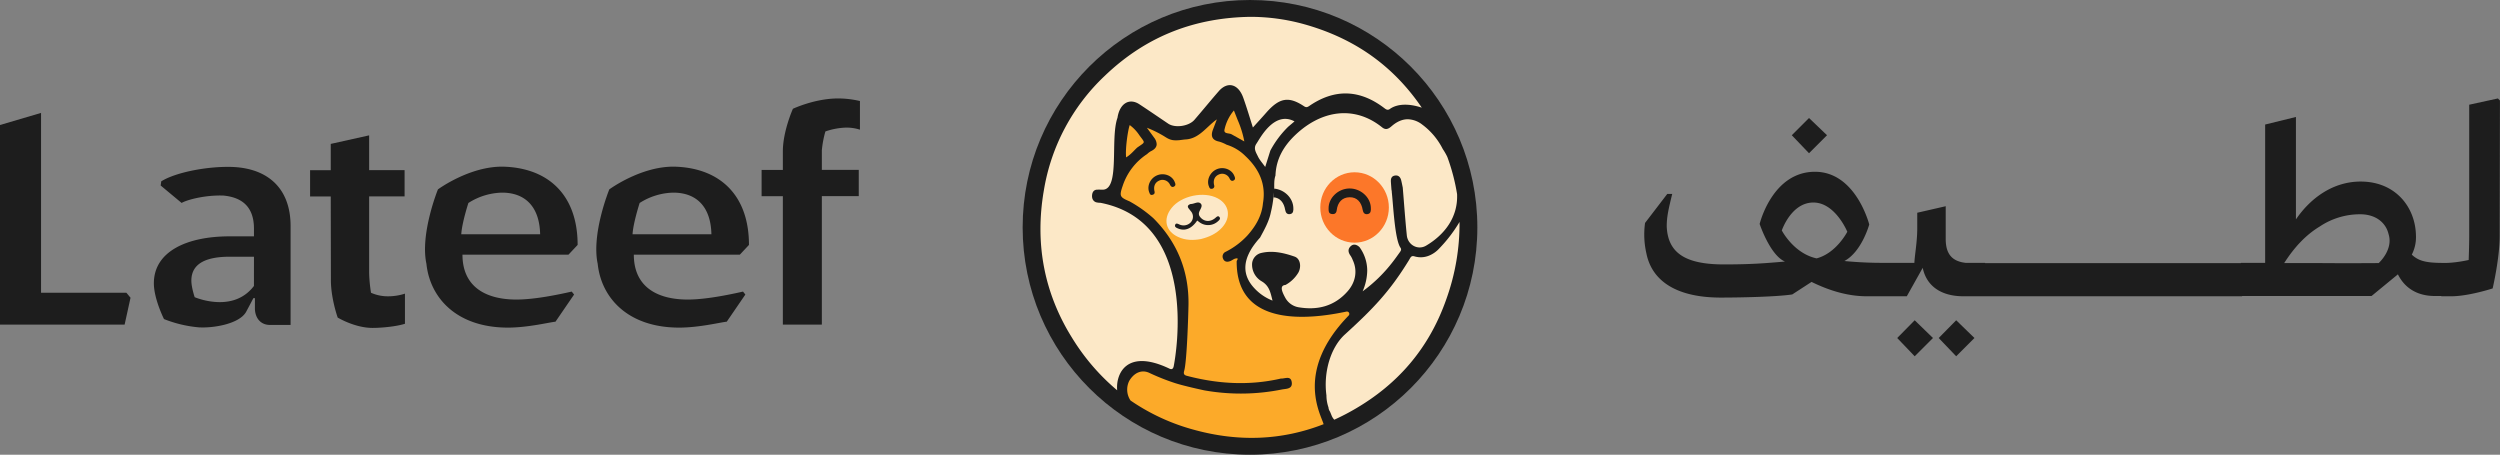
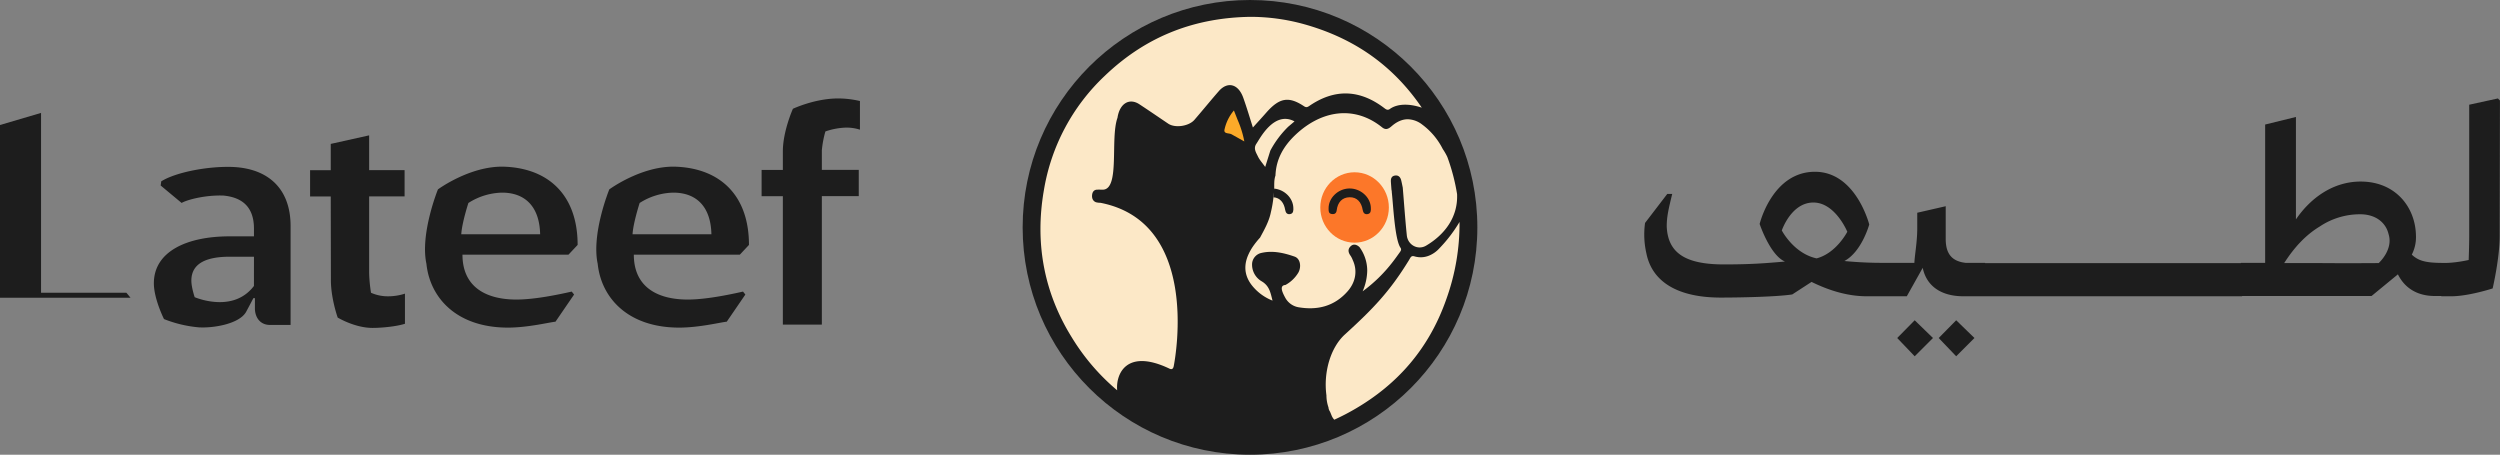
<svg xmlns="http://www.w3.org/2000/svg" viewBox="0 0 1509.44 274.55">
  <rect x="0" y="0" width="1509.44" height="274.55" fill="#808080" stroke="none" />
  <defs>
    <style>.cls-1{fill:#1d1d1d;}.cls-2{fill:#fcaa29;}.cls-3{fill:#fce8c7;}.cls-4{fill:#fc7729;}</style>
  </defs>
  <g id="Layer_2" data-name="Layer 2">
    <g id="Layer_1-2" data-name="Layer 1">
      <circle class="cls-1" cx="754.72" cy="137.27" r="137.27" />
-       <path class="cls-2" d="M799.16,256.12c-25.37,9.9-51.62,10.75-78.37,3.34a124.92,124.92,0,0,1-38.21-17.65,11.78,11.78,0,0,1-.76-11.87c2.92-4.92,7.51-7,12.19-4.77a131.7,131.7,0,0,0,15.41,6.12c5.23,1.71,17.22,4.31,17.83,4.42a125.8,125.8,0,0,0,46.78-.56c2.51-.48,6.47-.16,5.9-4.35s-4.14-2.09-6.55-2.24c-19,4.38-38,3.29-56.75-1.64-1.77-.46-2.16-1.25-1.64-3.06,1.63-5.64,2.49-33.77,2.59-39.64.35-20.62-6.85-38.06-21.18-52.45A79.36,79.36,0,0,0,682,121.58c-5.93-2.52-6.29-3.13-4.12-9.46A36.74,36.74,0,0,1,692.62,93a11.39,11.39,0,0,1,2.09-1.62c2.39-1.1,3.66-2.53,3.66-4.36a6.74,6.74,0,0,0-1.27-3.55l-4.63-6.33a65.49,65.49,0,0,1,11.35,5.71c2.76,1.76,4.7,2.09,8.29,1.78.47-.06,3.47-.45,3.6-.43,8.3-.39,12.7-7.68,19-12.14l-2.54,6.69c-1.29,3.9.11,6,4,6.76a22.49,22.49,0,0,1,4.41,1.86,27.51,27.51,0,0,1,11.35,6.84c8.12,7.61,12.61,16.79,10.62,28.44-.69,7.74-4.43,13.93-9.37,19.5A46.12,46.12,0,0,1,740.09,152a3.1,3.1,0,0,0-1.61,4.23c.79,1.91,2.47,2.09,4.18,1.47,1.18-.43,2.22-1.4,3.42-1.63,2.11-.42.83.87.6,1.6-.36,41.41,46.6,34.62,66.3,30.45a1.44,1.44,0,0,1,1.21,2.5C781.59,224.22,797.57,250.22,799.16,256.12Z" />
      <path class="cls-2" d="M743.59,81.09h0l7.7,4.31a59.94,59.94,0,0,0-4-12.91L745,66.7a26.48,26.48,0,0,0-5.65,11.41C738.65,81,742,80.21,743.59,81.09Z" />
-       <path class="cls-2" d="M686.63,89.08c5.23-3.62,4.83-2.46,1.19-7.57a24,24,0,0,0-5.72-6c-1.15,3.21-2.76,14.51-2.17,19.51C682.78,93.31,684.54,91,686.63,89.08Z" />
      <path class="cls-3" d="M764.67,67.86C772.53,59,778.1,58,787.4,64.18c1.27.84,2.05.52,3.12-.22,15.36-10.53,30.53-10,45.45,1.43,1.21.93,2.14,1.3,3.48.2,4.52-3,11.35-3.12,19-.58-18.77-27.58-43.5-42.73-71.33-50.47a121.15,121.15,0,0,0-32.43-4.37c-32.1.53-61.76,10.8-87.62,35.59a122.12,122.12,0,0,0-36.78,69c-5.75,33,.56,62.87,17,89.22a129.94,129.94,0,0,0,27.23,31.67c-.88-9.91,5.62-25.31,31.28-13.21,1.4.74,2.47.67,2.88-1.43,1.44-7.35,15.19-87-44.29-98.57a10.34,10.34,0,0,1-2.67-.33c-1.68-.64-2.58-2.18-2.34-4.41.22-2,1.28-3.1,2.91-3.18,1.28-.06,2.56,0,3.84,0,10.13-.76,4.1-30.91,8.58-43.4C676,62.5,681.83,58.9,688,63c5.83,3.82,11.59,7.79,17.37,11.68,4.07,2.74,12.39,1.61,15.81-2.34,4.94-5.7,9.72-11.61,14.68-17.28,5.32-6.09,11.79-4.42,14.78,3.92,2.21,6.17,4.07,12.53,5.83,18C759.15,74,761.92,71,764.67,67.86Z" />
      <path class="cls-3" d="M869,150a17,17,0,0,1-6.15,4.33,13.27,13.27,0,0,1-8.85.45c-2-.61-2.35.74-3.28,2.25-11.58,18.88-21.41,29.18-38.73,44.94-8.62,7.84-13,22.75-11.12,36.75a1.93,1.93,0,0,0,0,.24,22.26,22.26,0,0,0,1.23,7,5.27,5.27,0,0,0,.95,2.62c.33.82.68,1.64,1,2.45a8.12,8.12,0,0,0,1.56,2.38,137.92,137.92,0,0,0,13.17-6.86c24.06-14.16,43.76-35,54.6-66.27A134.44,134.44,0,0,0,881.23,134,85.56,85.56,0,0,1,869,150Z" />
      <path class="cls-3" d="M813.5,176.06c5.09-5.68,6.21-12.71,3.27-19a14.15,14.15,0,0,0-1.19-2.44c-1.4-1.88-2.05-3.86-.29-5.73s3.73-1.32,5.5.26a24.17,24.17,0,0,1,4.71,14.25,32.53,32.53,0,0,1-2.78,12.5A89.58,89.58,0,0,0,841,158c1.23-1.55,3.1-4.2,4.25-5.81.56-.79,1.06-1.57.32-2.64-3.46-5-4.38-26-5.24-33.48a4.84,4.84,0,0,0-.19-1.46c-.12-1.58-.25-3.16-.35-4.74-.12-1.88.25-3.5,2.4-3.86s3.35.92,3.85,3c.34,1.41.61,2.84.91,4.25.8,9.62,1.47,19.25,2.45,28.85.59,5.78,6.67,9.16,11.63,6.22,11-6.51,19.32-17,18.72-31.1h0a119,119,0,0,0-5.9-22.5h0A34.7,34.7,0,0,0,871.12,90,41.71,41.71,0,0,0,858.6,75.14,14.84,14.84,0,0,0,850,72c-3.28,0-6.54,1.38-9.75,4.17-1.93,1.68-3.55,2.5-5.78.71-16.46-13.26-36.39-10.59-52.37,4.6-7,6.65-11.64,14.47-12,24.51-.9,2.56-.72,5.16-.75,7.84a25.91,25.91,0,0,1-.22,3.14c-.07.69-.14,1.33-.21,1.93h0a73.07,73.07,0,0,1-1.62,9.35c-1.13,5.52-3.88,10.32-6.49,15.18a51.7,51.7,0,0,0-4.18,5.2,31.18,31.18,0,0,0-3.22,5.87c-2.89,7.13-1.49,13.48,3.53,19.07a29.67,29.67,0,0,0,11.39,7.93c-1.25-4.67-1.76-8.71-6.43-11.58A11.62,11.62,0,0,1,756,158.88a7.19,7.19,0,0,1,5.75-6.2c6.76-1.54,13.44,0,19.94,2.27,3.41,1.2,4.17,6.12,2.23,9.62a20.39,20.39,0,0,1-7.78,7.48c-3.48.29-2.4,3.54-.19,7.61a11.33,11.33,0,0,0,7.86,5.82C795.13,187.44,805.39,185.13,813.5,176.06Z" />
      <path class="cls-3" d="M781.6,73.29c-12.39-6.64-21,10.59-23,13.46s-.2,5.36.92,7.73c1,2.09,2.63,3.85,4.38,6.32L767,90.93a59.44,59.44,0,0,1,10.77-14.4h0Z" />
-       <path class="cls-3" d="M725.13,144.32c-4.64.87-9.33.83-13.83-1.26-7.55-3.5-9.22-10.74-4-17.39,5.86-7.53,19.66-10.42,28-5.87,7,3.81,8.11,11.4,2.58,17.56C734.43,141.15,730,143.09,725.13,144.32Z" />
      <ellipse class="cls-4" cx="817.86" cy="125.27" rx="20.7" ry="21.25" />
-       <path class="cls-1" d="M734.62,102.19c-4,1.71-6.23,6.47-4.74,10.24.32.82.6,1.75,1.73,1.56a1.57,1.57,0,0,0,1.47-2.12c-.79-3.28.43-5.9,3.74-6.84a4.94,4.94,0,0,1,5.61,2.84c.59,1.19,1.46,1.7,2.55,1s.68-1.73.27-2.68C743.71,102.27,738.76,100.42,734.62,102.19Z" />
      <path class="cls-1" d="M709.25,109.87c-1.54-3.9-6.49-5.75-10.64-4s-6.22,6.47-4.73,10.24c.32.83.6,1.76,1.73,1.56s1.77-.83,1.46-2.11c-.78-3.28.44-5.9,3.75-6.85a5,5,0,0,1,5.61,2.85c.59,1.19,1.46,1.69,2.55,1S709.66,110.82,709.25,109.87Z" />
      <path class="cls-1" d="M769.29,113.87l-.44,5.24c4.08.27,6.4,3.32,7.11,7.63.31,1.84,1.28,2.88,3.11,2.5s1.9-2.13,1.82-3.73C780.72,119.53,775.52,114.45,769.29,113.87Z" />
      <path class="cls-1" d="M827.69,125.51c-.16-6.5-6.31-11.94-13.24-11.71-6.72.23-12.42,5.86-12.28,12.14,0,1.37-.06,2.87,1.68,3.23s3-.23,3.23-2.25c.56-4.73,3.25-7.73,7.75-7.83s7.17,3,7.93,7.65c.3,1.83,1.28,2.89,3.12,2.5S827.77,127.11,827.69,125.51Z" />
      <path class="cls-1" d="M733.63,131.73c-2.75,2.22-6,2.23-8.36,0-1-1-1.75-2-1.25-3.63s2.35-3.67,1-5.13c-1.58-1.68-3.9.16-5.91.19a1.41,1.41,0,0,0-.53.12c-1.42.55-1.84,1.41-.78,2.72.46.56.9,1.15,1.36,1.71a5,5,0,0,1-.81,7.09,6,6,0,0,1-6.28.73c-.89-.36-2.06-1.1-2.53.24s.84,1.82,1.85,2.23c4.2,1.7,8.18,0,11.47-4.85.65.48,1.27,1,1.95,1.43a8.75,8.75,0,0,0,10.35-.79c.82-.73,2-1.6,1.11-2.73S734.43,131.09,733.63,131.73Z" />
-       <polygon class="cls-1" points="1103.11 81.65 1092.24 71.25 1081.84 81.65 1092.24 92.52 1103.11 81.65" />
      <polygon class="cls-1" points="1170.54 204.08 1181.1 215.11 1192.13 204.08 1181.1 193.37 1170.54 204.08" />
      <polygon class="cls-1" points="1145.49 204.08 1156.05 215.11 1167.08 204.08 1156.05 193.37 1145.49 204.08" />
      <path class="cls-1" d="M1508.18,59.44l-17.33,3.78v79.25c0,5.67-.32,14.5-.32,14.5s-8.61,2-15.44,1.77v0c-10.08,0-14.81-1.1-18.9-5a23,23,0,0,0,2.52-10.71c0-17.81-12.29-33.41-33.41-33.41-16.23,0-29.93,9.46-39.07,22.85V70.62l-18.59,4.57V158.7H1353v.16H1198.59v-.16h-11.82c-8.19-.94-12-5.36-12-14.49v-19.7l-17.18,3.94v9.45c0,8.2-1.57,16.39-1.73,20.8h-18a240.34,240.34,0,0,1-24.26-1.1c10.55-5.67,15-22.06,15-22.06s-8-31.83-32.77-31.83c-25.84,0-33.4,31.51-33.4,31.51s6.3,18.91,15.28,22.69c-11.5,1-20.17,1.74-36.87,1.74-23.32,0-33.88-6.94-34.51-23,0-5.83,1.11-10.55,3.31-19.54h-3l-13.39,17.49a50.7,50.7,0,0,0,.78,18.28c3.47,17.49,19.23,26.79,44.91,26.79,12.13,0,33.72-.47,43.17-1.89l11.66-7.57c9,4.42,20.64,8.67,33.25,8.67h24.26l9.61-17.17c2.37,11.34,11.5,17.17,24.58,17.17h168.26v-.16h78.15l15.92-13.08c3.93,7.88,11.18,13.08,22.37,13.08H1474v.16h6c10.55,0,25-4.73,25-4.73s4.25-18.12,4.25-31.67l.16-81.77ZM1096.81,156c-13.87-3-21-16.86-21-16.86s5.67-16.86,19.06-16.86c13.24,0,20.49,17.65,20.49,17.65S1108.78,152.87,1096.81,156Zm339.37,2.84s-19.54.16-35.61,0h-21.43c6.14-9.61,13.07-17,21.43-22.06a43.67,43.67,0,0,1,24.42-7.41c9.61,0,15.6,5.2,17.17,12C1445.16,150.82,1436.18,158.86,1436.18,158.86Z" />
-       <path class="cls-1" d="M0,75.48l24.78-7.31V176.76H76.31l2.5,3L75.24,196H0Z" />
+       <path class="cls-1" d="M0,75.48l24.78-7.31V176.76H76.31l2.5,3H0Z" />
      <path class="cls-1" d="M175.45,136.46v59.73H163c-5.88,0-8.92-4.45-9.09-9.62V180H153l-4.45,8.38c-4.1,7.13-19.44,9.81-28.53,9.27a75.09,75.09,0,0,1-21-5S92.9,180.5,92.9,171.05c0-19.25,20-28.35,45.64-28.35h14.8v-4.63c0-12.66-6.6-18.9-18.54-20-10.88-.36-21.76,2.49-25.14,4.46L97,112l.35-2.5c8.2-5.17,26.21-8.92,41.19-8.74C161.36,101,175.45,113.46,175.45,136.46ZM153.34,155H138.72c-13.37,0-23.18,3.56-23.18,14.44,0,4.1,2,10,2,10A43.34,43.34,0,0,0,128,182.11c10,1.25,19.08-1.25,25.32-9.45Z" />
      <path class="cls-1" d="M199.7,118.63H187.22V102.76H199.7V86.89l23.18-5.17v21h21.4v15.87h-21.4V165A92.91,92.91,0,0,0,224,176.76a25,25,0,0,0,10.7,2.14,32.9,32.9,0,0,0,9.8-1.61v18.19c-5,1.61-13.73,2.5-19.61,2.5-10.7,0-21-6.24-21-6.24s-4.28-12-4.1-23.36Z" />
      <path class="cls-1" d="M345.19,176.05l1.43,1.78-11.23,16.4c-3.75.36-16.59,3.57-28.71,3.57-31,0-47.07-18-49.21-38.51-3.92-18.19,6.95-44.94,6.95-44.94s19.08-14.08,39.41-13.73c27.1.72,44.93,16.94,44.93,47.25l-5.53,5.89h-64c0,18.9,13.37,27.1,32.63,27.1C322.91,180.86,337.35,177.83,345.19,176.05Zm-66.68-34.59h47.61c-.36-16.94-9.28-25.15-23-25.15a39.11,39.11,0,0,0-20.32,6.25S278.86,134.68,278.51,141.46Z" />
      <path class="cls-1" d="M448.61,176.05l1.42,1.78-11.23,16.4c-3.74.36-16.58,3.57-28.71,3.57-31,0-47.07-18-49.21-38.51-3.92-18.19,7-44.94,7-44.94s19.07-14.08,39.4-13.73c27.1.72,44.93,16.94,44.93,47.25l-5.52,5.89h-64c0,18.9,13.38,27.1,32.63,27.1C426.32,180.86,440.76,177.83,448.61,176.05Zm-66.69-34.59h47.61c-.36-16.94-9.27-25.15-23-25.15a39.16,39.16,0,0,0-20.33,6.25S382.28,134.68,381.92,141.46Z" />
      <path class="cls-1" d="M459.84,102.59h12.83V91.35c0-12.12,6.07-25.67,6.07-25.67s13.19-6.24,27.28-6.24A57.9,57.9,0,0,1,519.21,61v17.3a26.29,26.29,0,0,0-8.74-1.25,42.14,42.14,0,0,0-12.12,2.32,61.45,61.45,0,0,0-2.14,11.41v11.77H518.5v15.86H496.21V196H472.67V118.45H459.84Z" />
    </g>
  </g>
</svg>